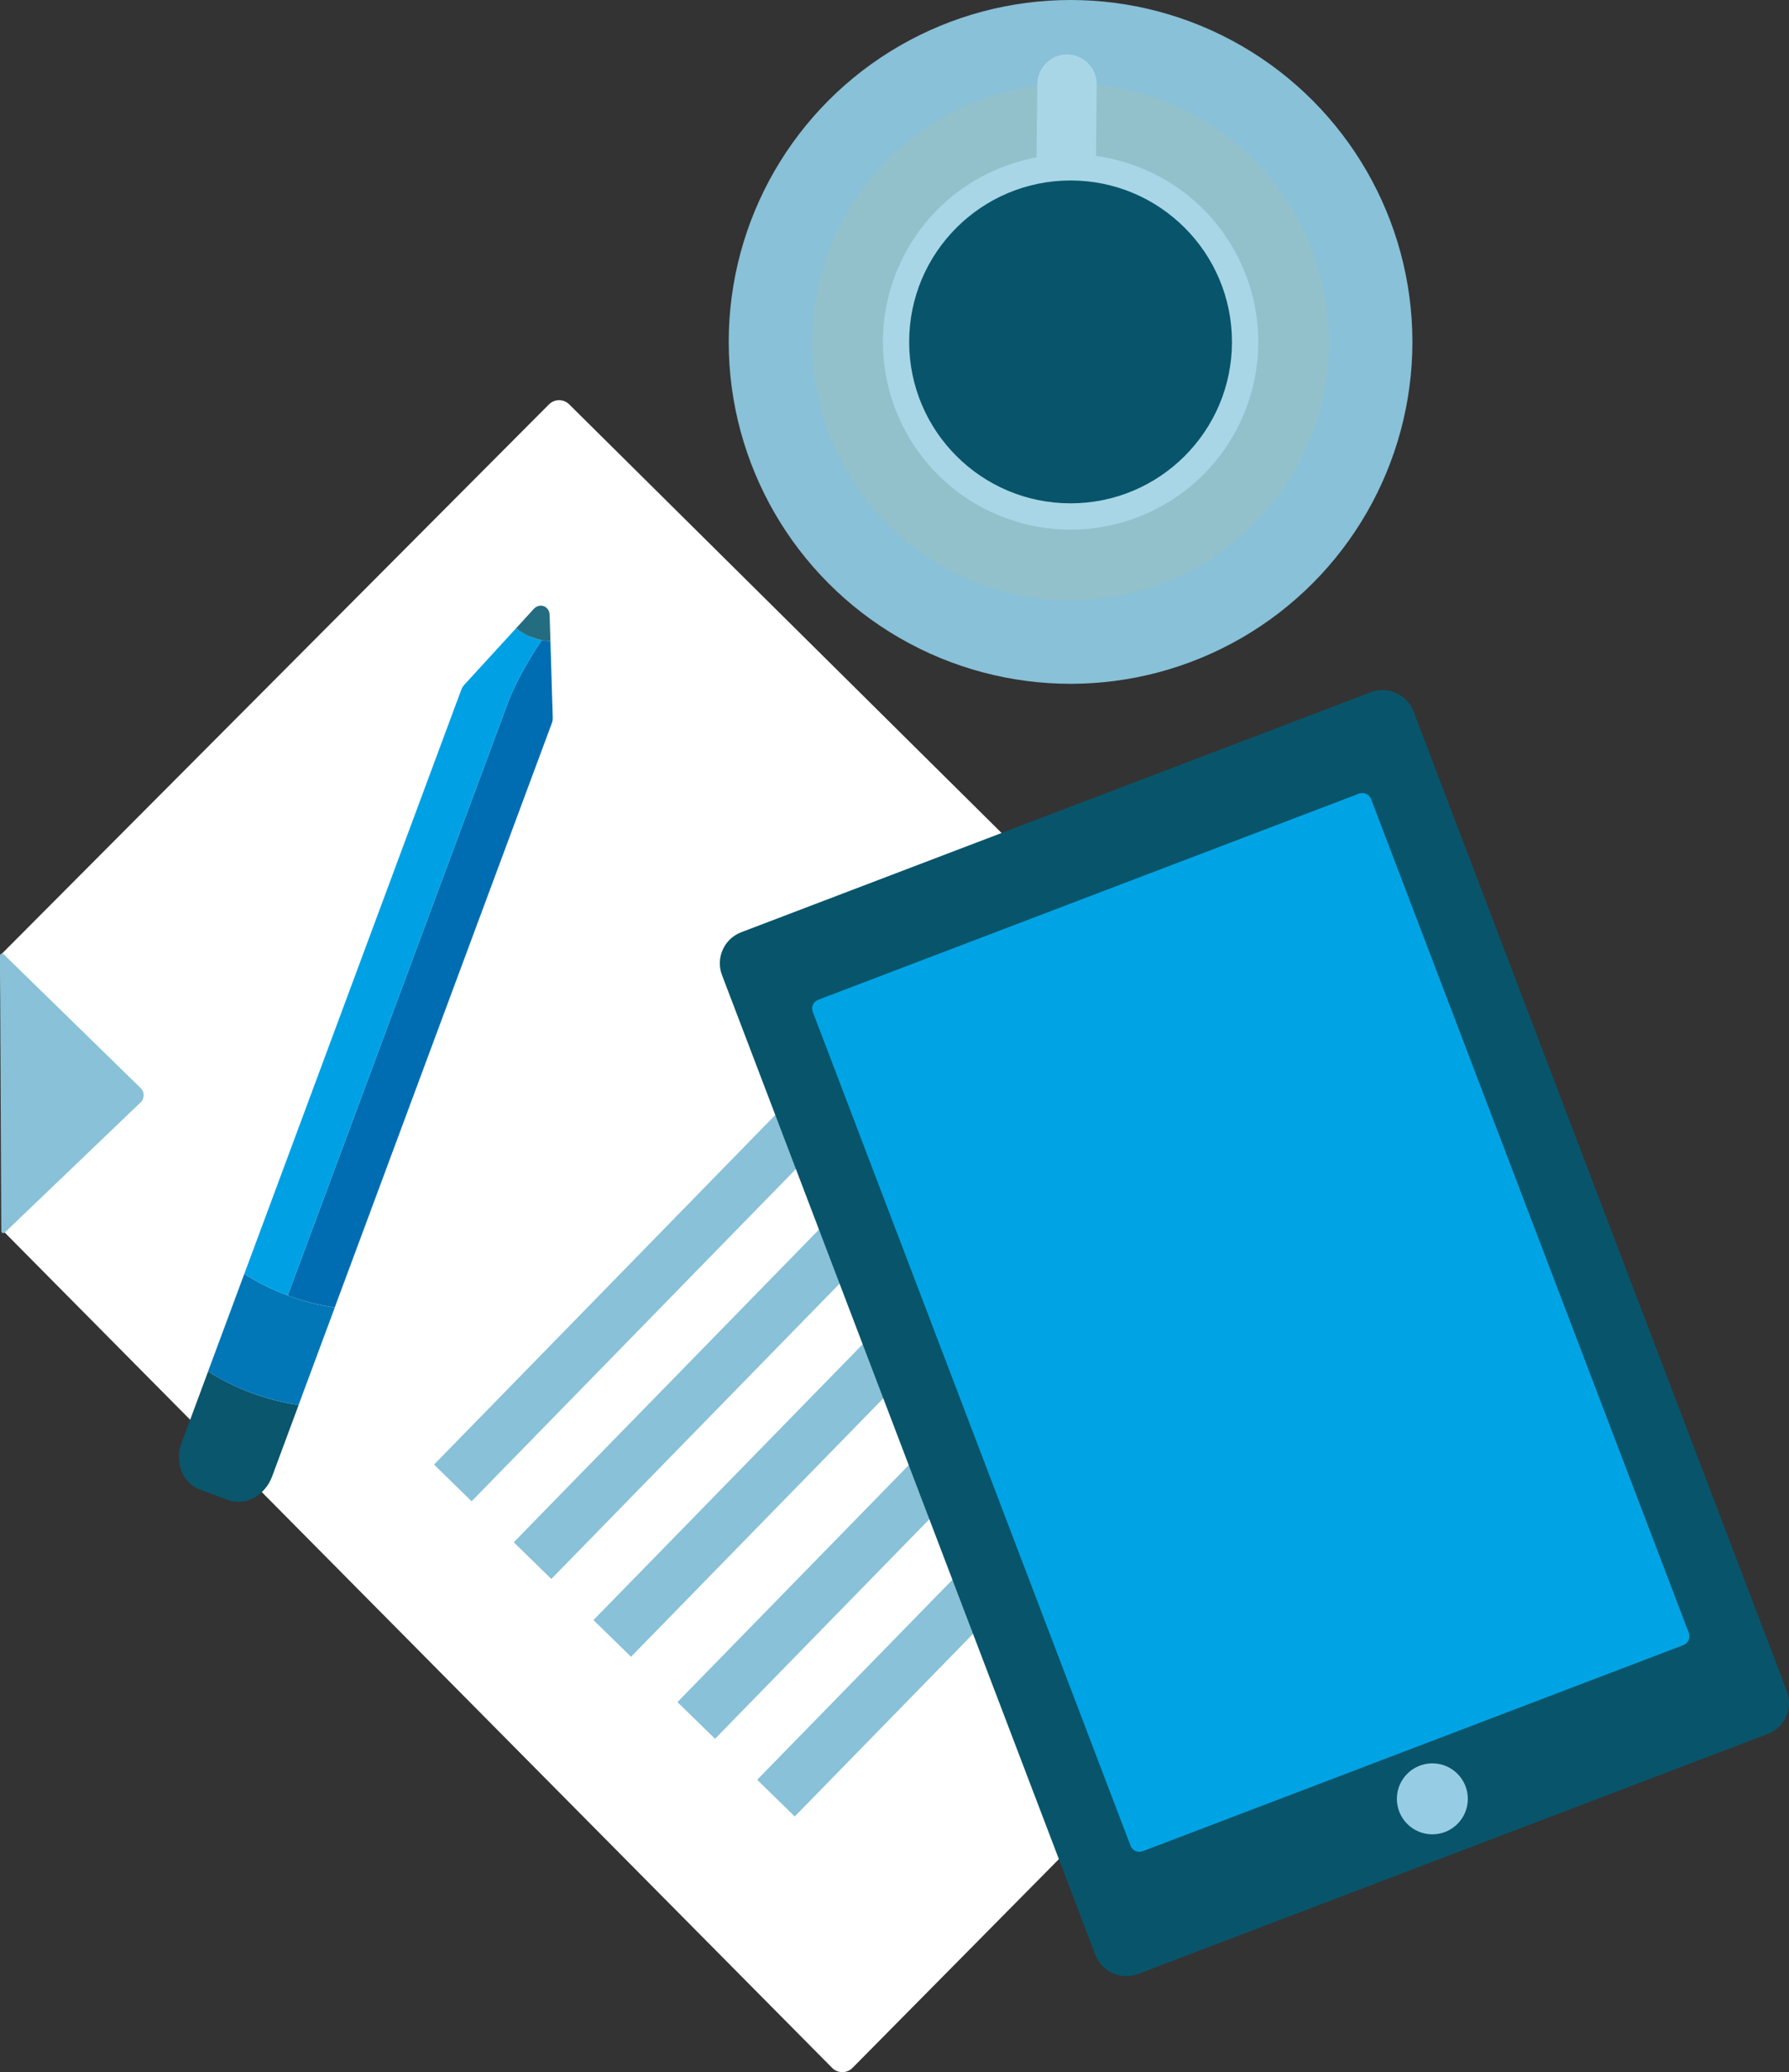
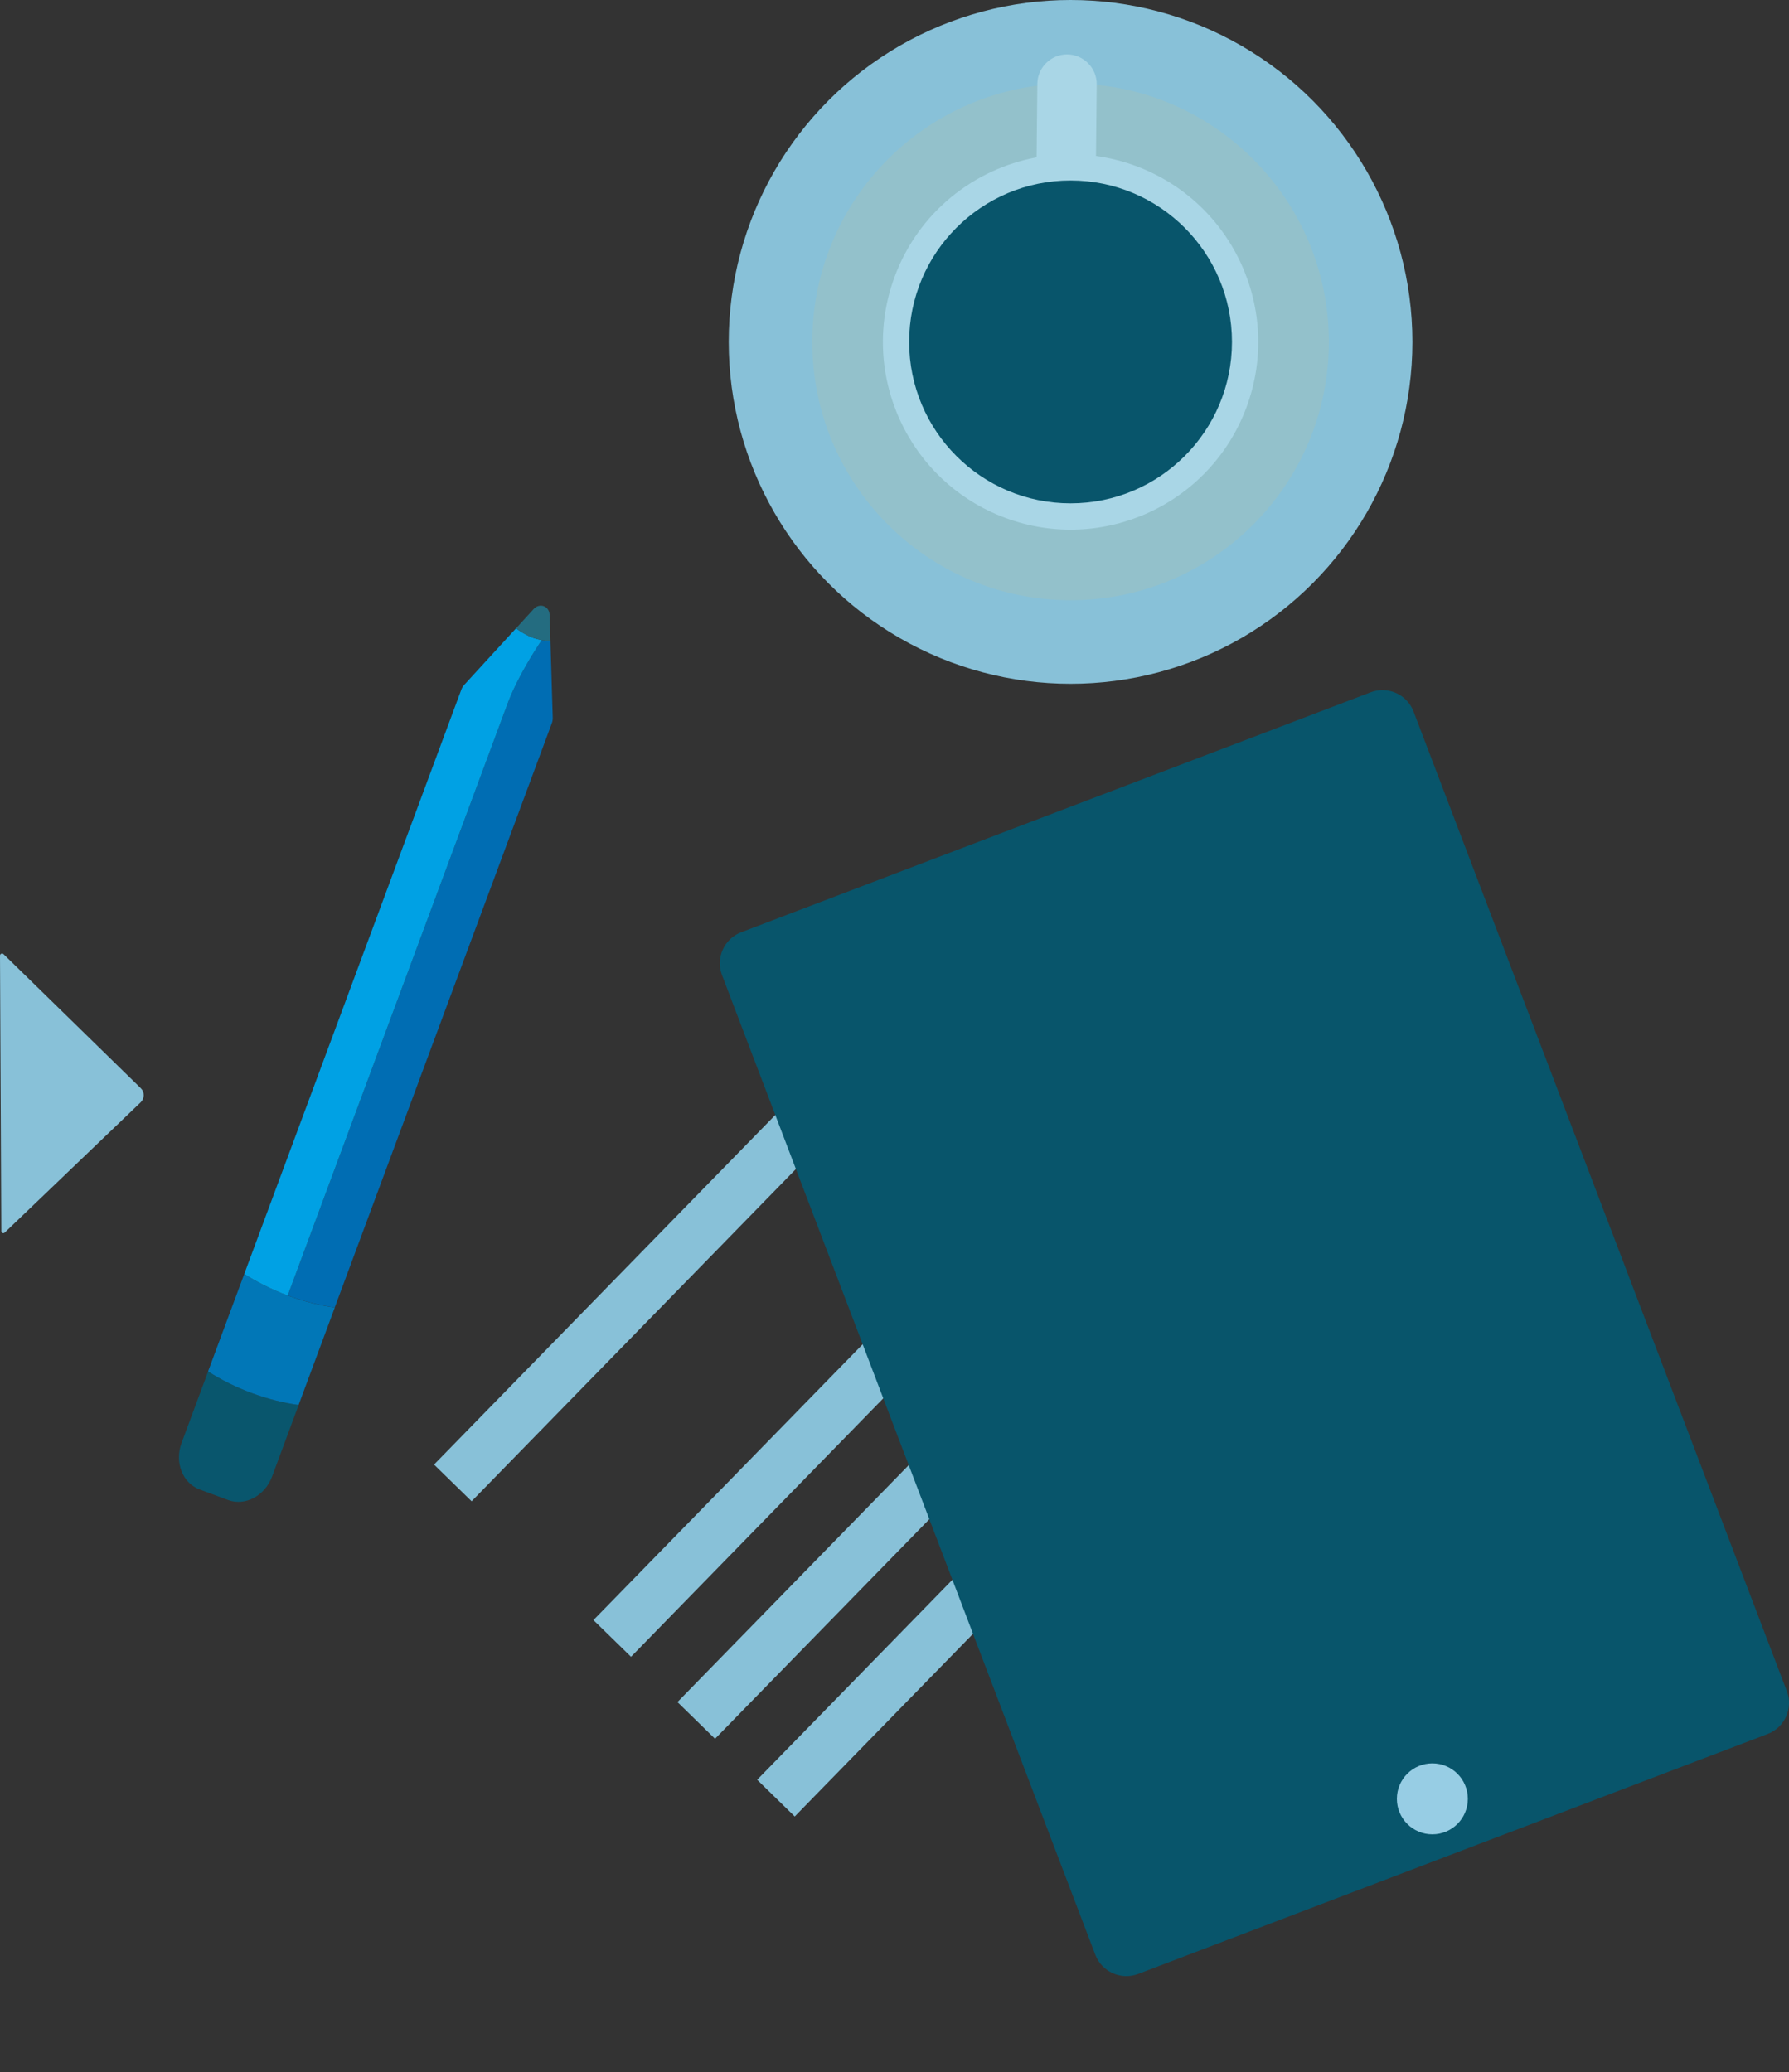
<svg xmlns="http://www.w3.org/2000/svg" version="1.1" id="Layer_1" x="0px" y="0px" viewBox="0 0 3166.7 3667.4" style="enable-background:new 0 0 3166.7 3667.4;" xml:space="preserve">
  <rect x="0" y="0" width="3166.7" height="3667.4" fill="#333333" stroke="none" />
  <style type="text/css">
	.st0{fill:#FFFFFF;}
	.st1{fill:#09566D;}
	.st2{fill:#0177B7;}
	.st3{fill:#006DB3;}
	.st4{fill:#00A1E4;}
	.st5{fill:#246C80;}
	.st6{fill:#88C1D8;}
	.st7{fill:#08556B;}
	.st8{fill:#00A4E5;}
	.st9{fill:#97CDE4;}
	.st10{fill:#93C1CB;}
	.st11{fill:#A9D6E6;}
</style>
  <g>
-     <path class="st0" d="M0,1691.2l971.7-975.5c9.9-9.9,25.9-9.9,35.8-0.1l1432.3,1419.6l-501.4,1090.3L1509,3659.8   c-9.9,10-26.1,10-36,0L8.4,2181.4L0,1691.2z" />
    <g>
      <g>
        <path class="st1" d="M368.4,2427.1l-47,126.6c-12.7,34.2,1.6,71.1,32,82.4l50.2,18.6c30.4,11.3,65.3-7.3,78-41.5l47-126.6     c-26.5-3.8-54.7-10.7-83.2-21.3S390.9,2441.5,368.4,2427.1z" />
        <path class="st2" d="M509.4,2292.8c-28.5-10.6-54.4-23.8-77-38.2l-64.1,172.5c22.5,14.4,48.4,27.6,77,38.2s56.8,17.5,83.2,21.3     l64.1-172.5C566.1,2310.3,537.9,2303.4,509.4,2292.8z" />
        <path class="st3" d="M974.3,1134.3c-5-0.1-10.1-0.6-15.3-1.6c-12.7,18.9-43.7,67.2-60.6,112.7c-19,51.2-318.2,856.5-389.1,1047.3     c28.5,10.6,56.8,17.5,83.2,21.3l384.3-1034.1c1.2-3.1,1.7-6.5,1.6-9.8L974.3,1134.3z" />
        <path class="st4" d="M942,1128.2c-3.7-1.4-7.1-3.2-10.5-5l0,0c-6.5-3.3-12.6-7-17.9-11.4L821.8,1212c-2.3,2.5-4,5.3-5.2,8.5     L432.4,2254.6c10.7,6.9,22.3,13.4,34.4,19.6c13.4,6.8,27.6,13.1,42.5,18.6l0,0c70.9-190.8,370.1-996.1,389.1-1047.3l0,0     c16.9-45.4,47.8-93.7,60.6-112.7C953.4,1131.7,947.7,1130.3,942,1128.2z" />
        <path class="st5" d="M974.3,1134.3l-1.4-46c-0.5-15.7-17.6-22-28.2-10.5l-31.1,34c8.1,6.8,17.7,12.4,28.5,16.4     C952.8,1132.2,963.7,1134.2,974.3,1134.3z" />
      </g>
      <path class="st6" d="M249.2,1925.9l-243-237.3c-2.3-2.2-6.2-0.6-6.2,2.6l2.3,487.6c0,3.2,3.8,4.8,6.1,2.6l240.7-230.6    C256.1,1944,256.2,1932.7,249.2,1925.9z" />
      <rect x="639.7" y="2196.5" transform="matrix(0.699 -0.716 0.716 0.699 -1251.563 1514.71)" class="st6" width="1065" height="92.9" />
-       <rect x="780.7" y="2334" transform="matrix(0.699 -0.716 0.716 0.699 -1307.472 1657.026)" class="st6" width="1065" height="92.9" />
      <rect x="921.6" y="2471.7" transform="matrix(0.699 -0.716 0.716 0.699 -1363.481 1799.387)" class="st6" width="1065" height="92.9" />
      <rect x="1070.2" y="2616.8" transform="matrix(0.699 -0.716 0.716 0.699 -1422.535 1949.47)" class="st6" width="1065" height="92.9" />
      <rect x="1211.2" y="2754.4" transform="matrix(0.699 -0.716 0.716 0.699 -1478.516 2091.758)" class="st6" width="1065" height="92.9" />
      <path class="st7" d="M3162.9,2993l-660.8-1733.8c-11.6-30.3-45.5-45.5-75.8-34L1312,1649.9c-30.3,11.6-45.5,45.5-34,75.8    l660.8,1733.8c11.6,30.3,45.5,45.5,75.8,34l1114.3-424.7C3159.2,3057.2,3174.4,3023.3,3162.9,2993z" />
-       <path class="st8" d="M2989.4,2890.1l-562.5-1475.9c-3.3-8.6-12.8-12.8-21.4-9.6l-957.2,364.8c-8.6,3.3-12.8,12.8-9.6,21.4    l562.5,1475.9c3.3,8.6,12.8,12.8,21.4,9.6l957.2-364.8C2988.3,2908.2,2992.6,2898.6,2989.4,2890.1z" />
      <circle class="st9" cx="2535.4" cy="3183.6" r="62.8" />
      <g>
        <circle class="st6" cx="1895" cy="605.1" r="605.1" />
        <circle class="st10" cx="1895" cy="605.1" r="457.2" />
        <path class="st11" d="M2010.6,293.8c-23.3-8.7-46.9-14.4-70.6-17.7l1.3-126.7c0.3-28.9-23.1-52.8-52-53.1     c-28.9-0.3-52.8,23.1-53.1,52l-1.3,130.2c-111.1,20.6-209,97.3-251.2,211c-63.9,171.9,23.7,363.1,195.7,427     c171.9,63.9,363.1-23.7,427-195.7C2270.2,548.9,2182.6,357.7,2010.6,293.8z" />
        <circle class="st7" cx="1895" cy="605.1" r="285.7" />
      </g>
    </g>
  </g>
</svg>